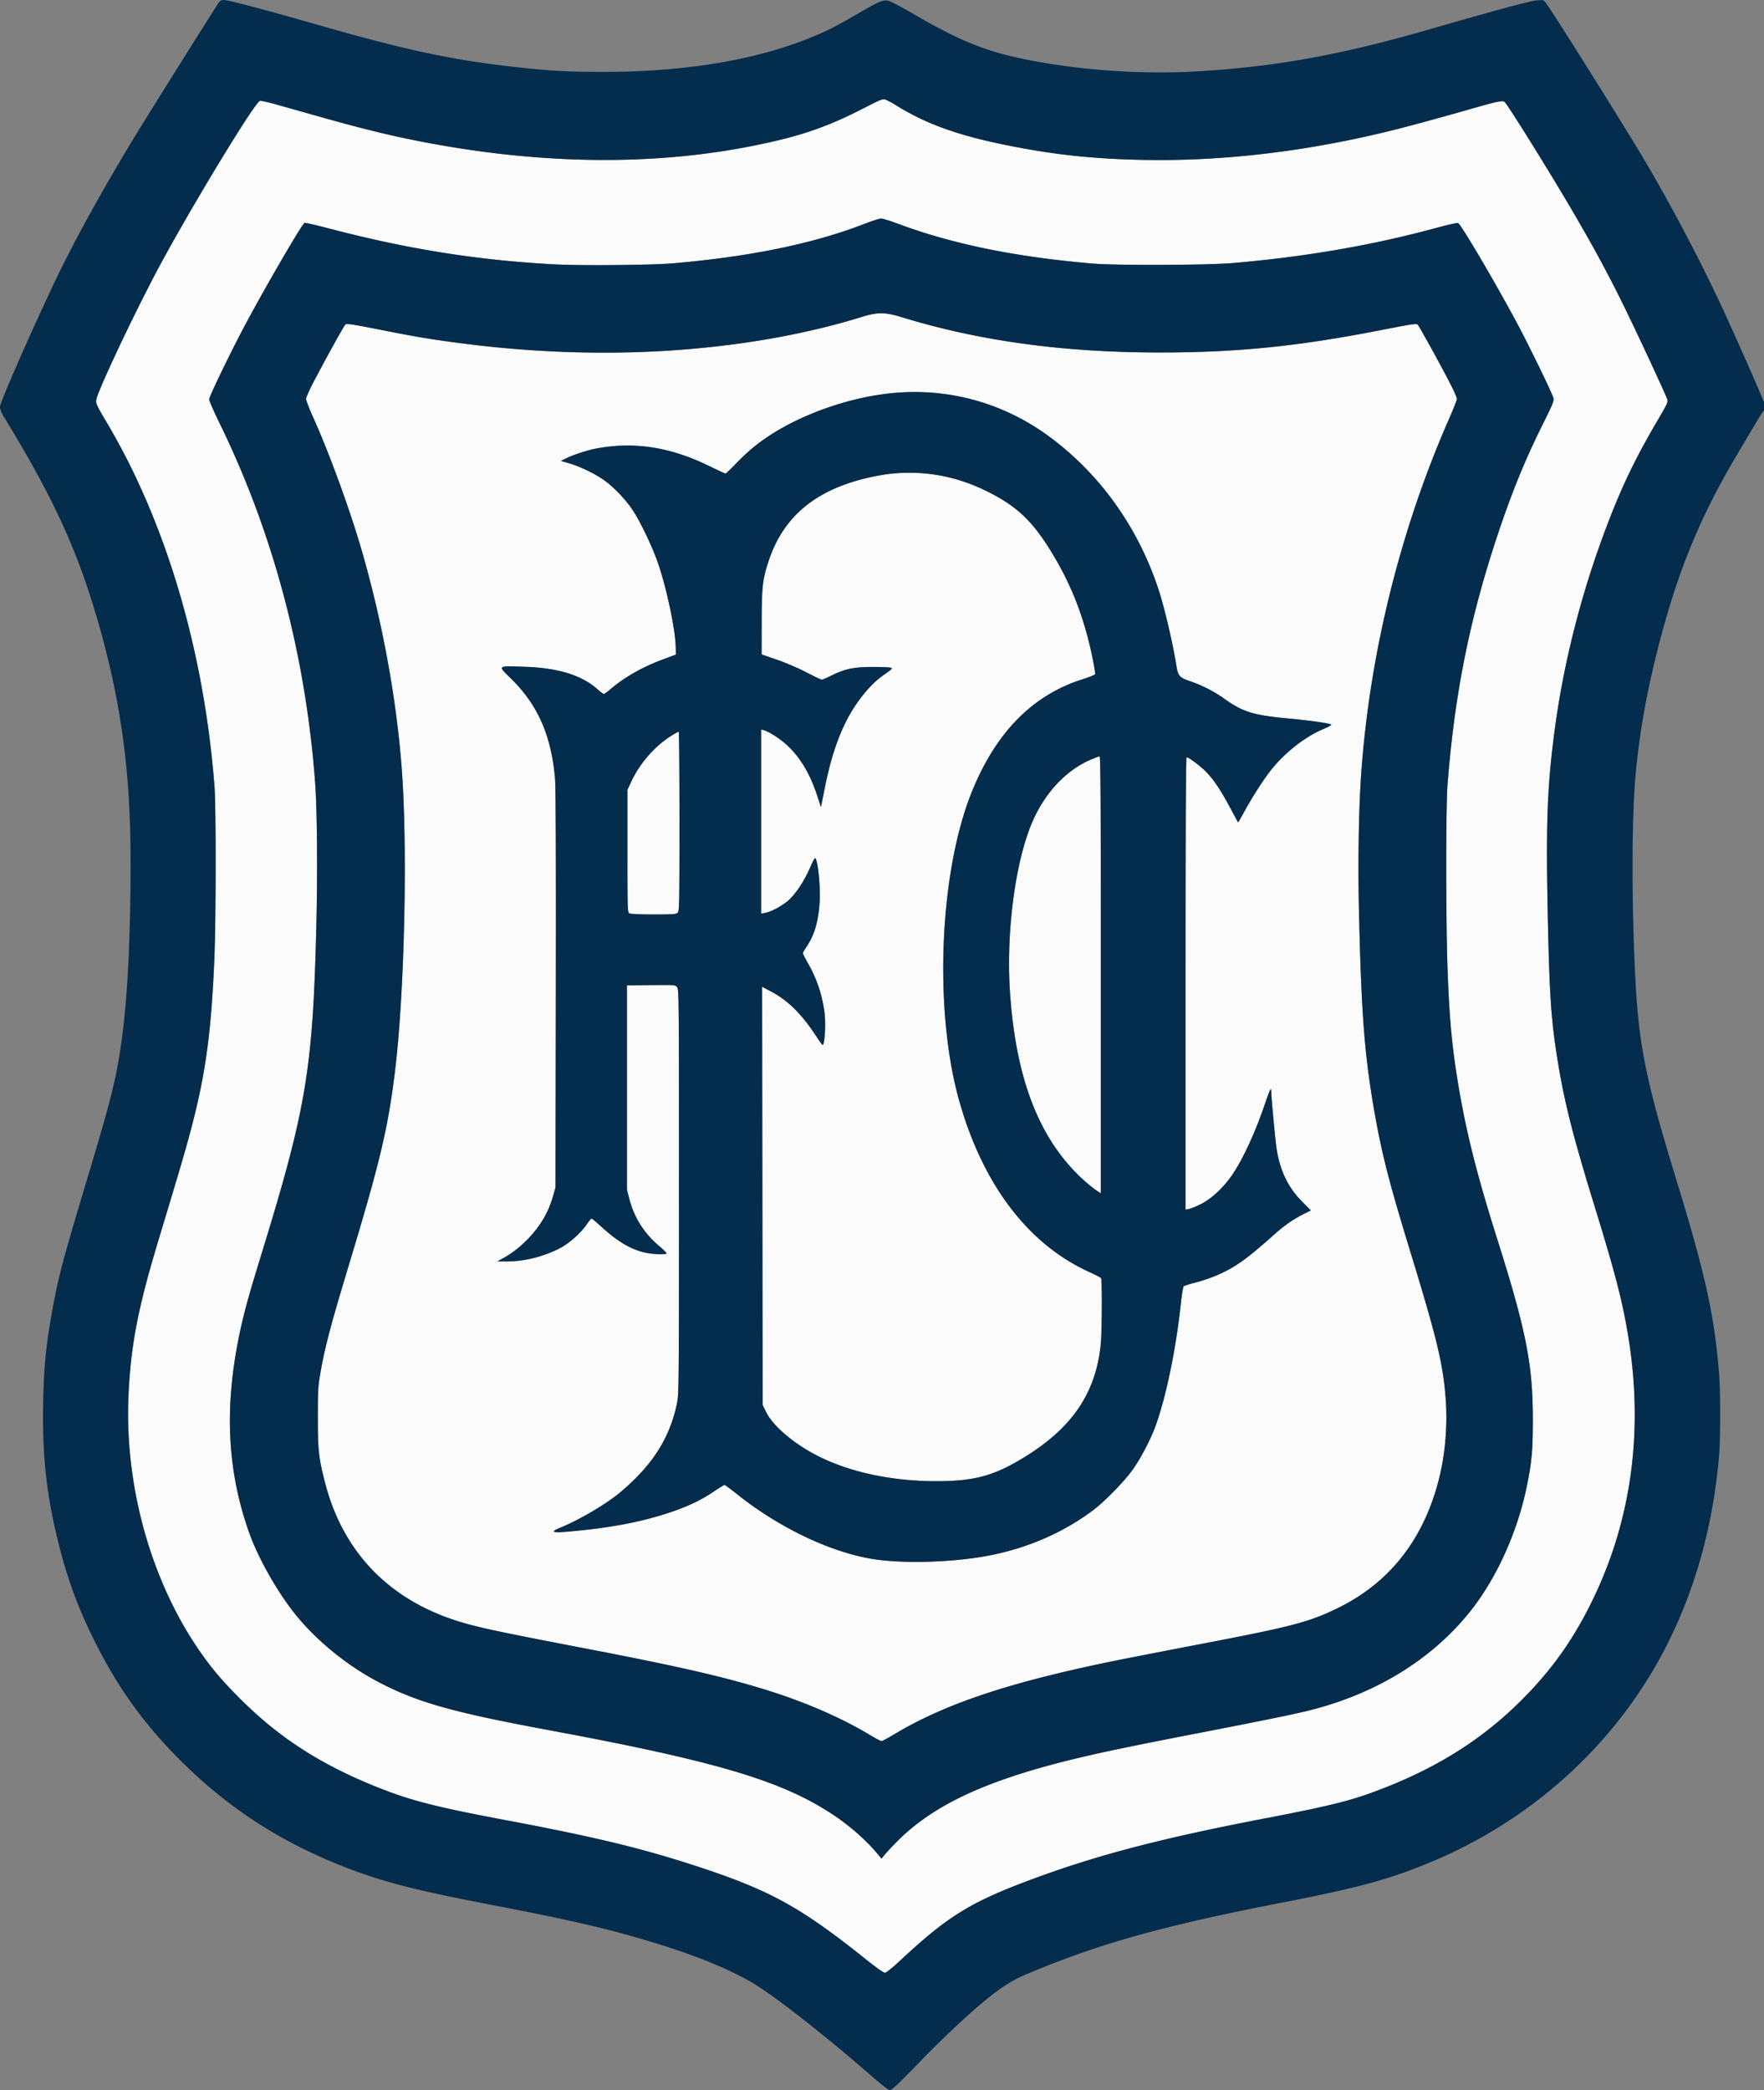
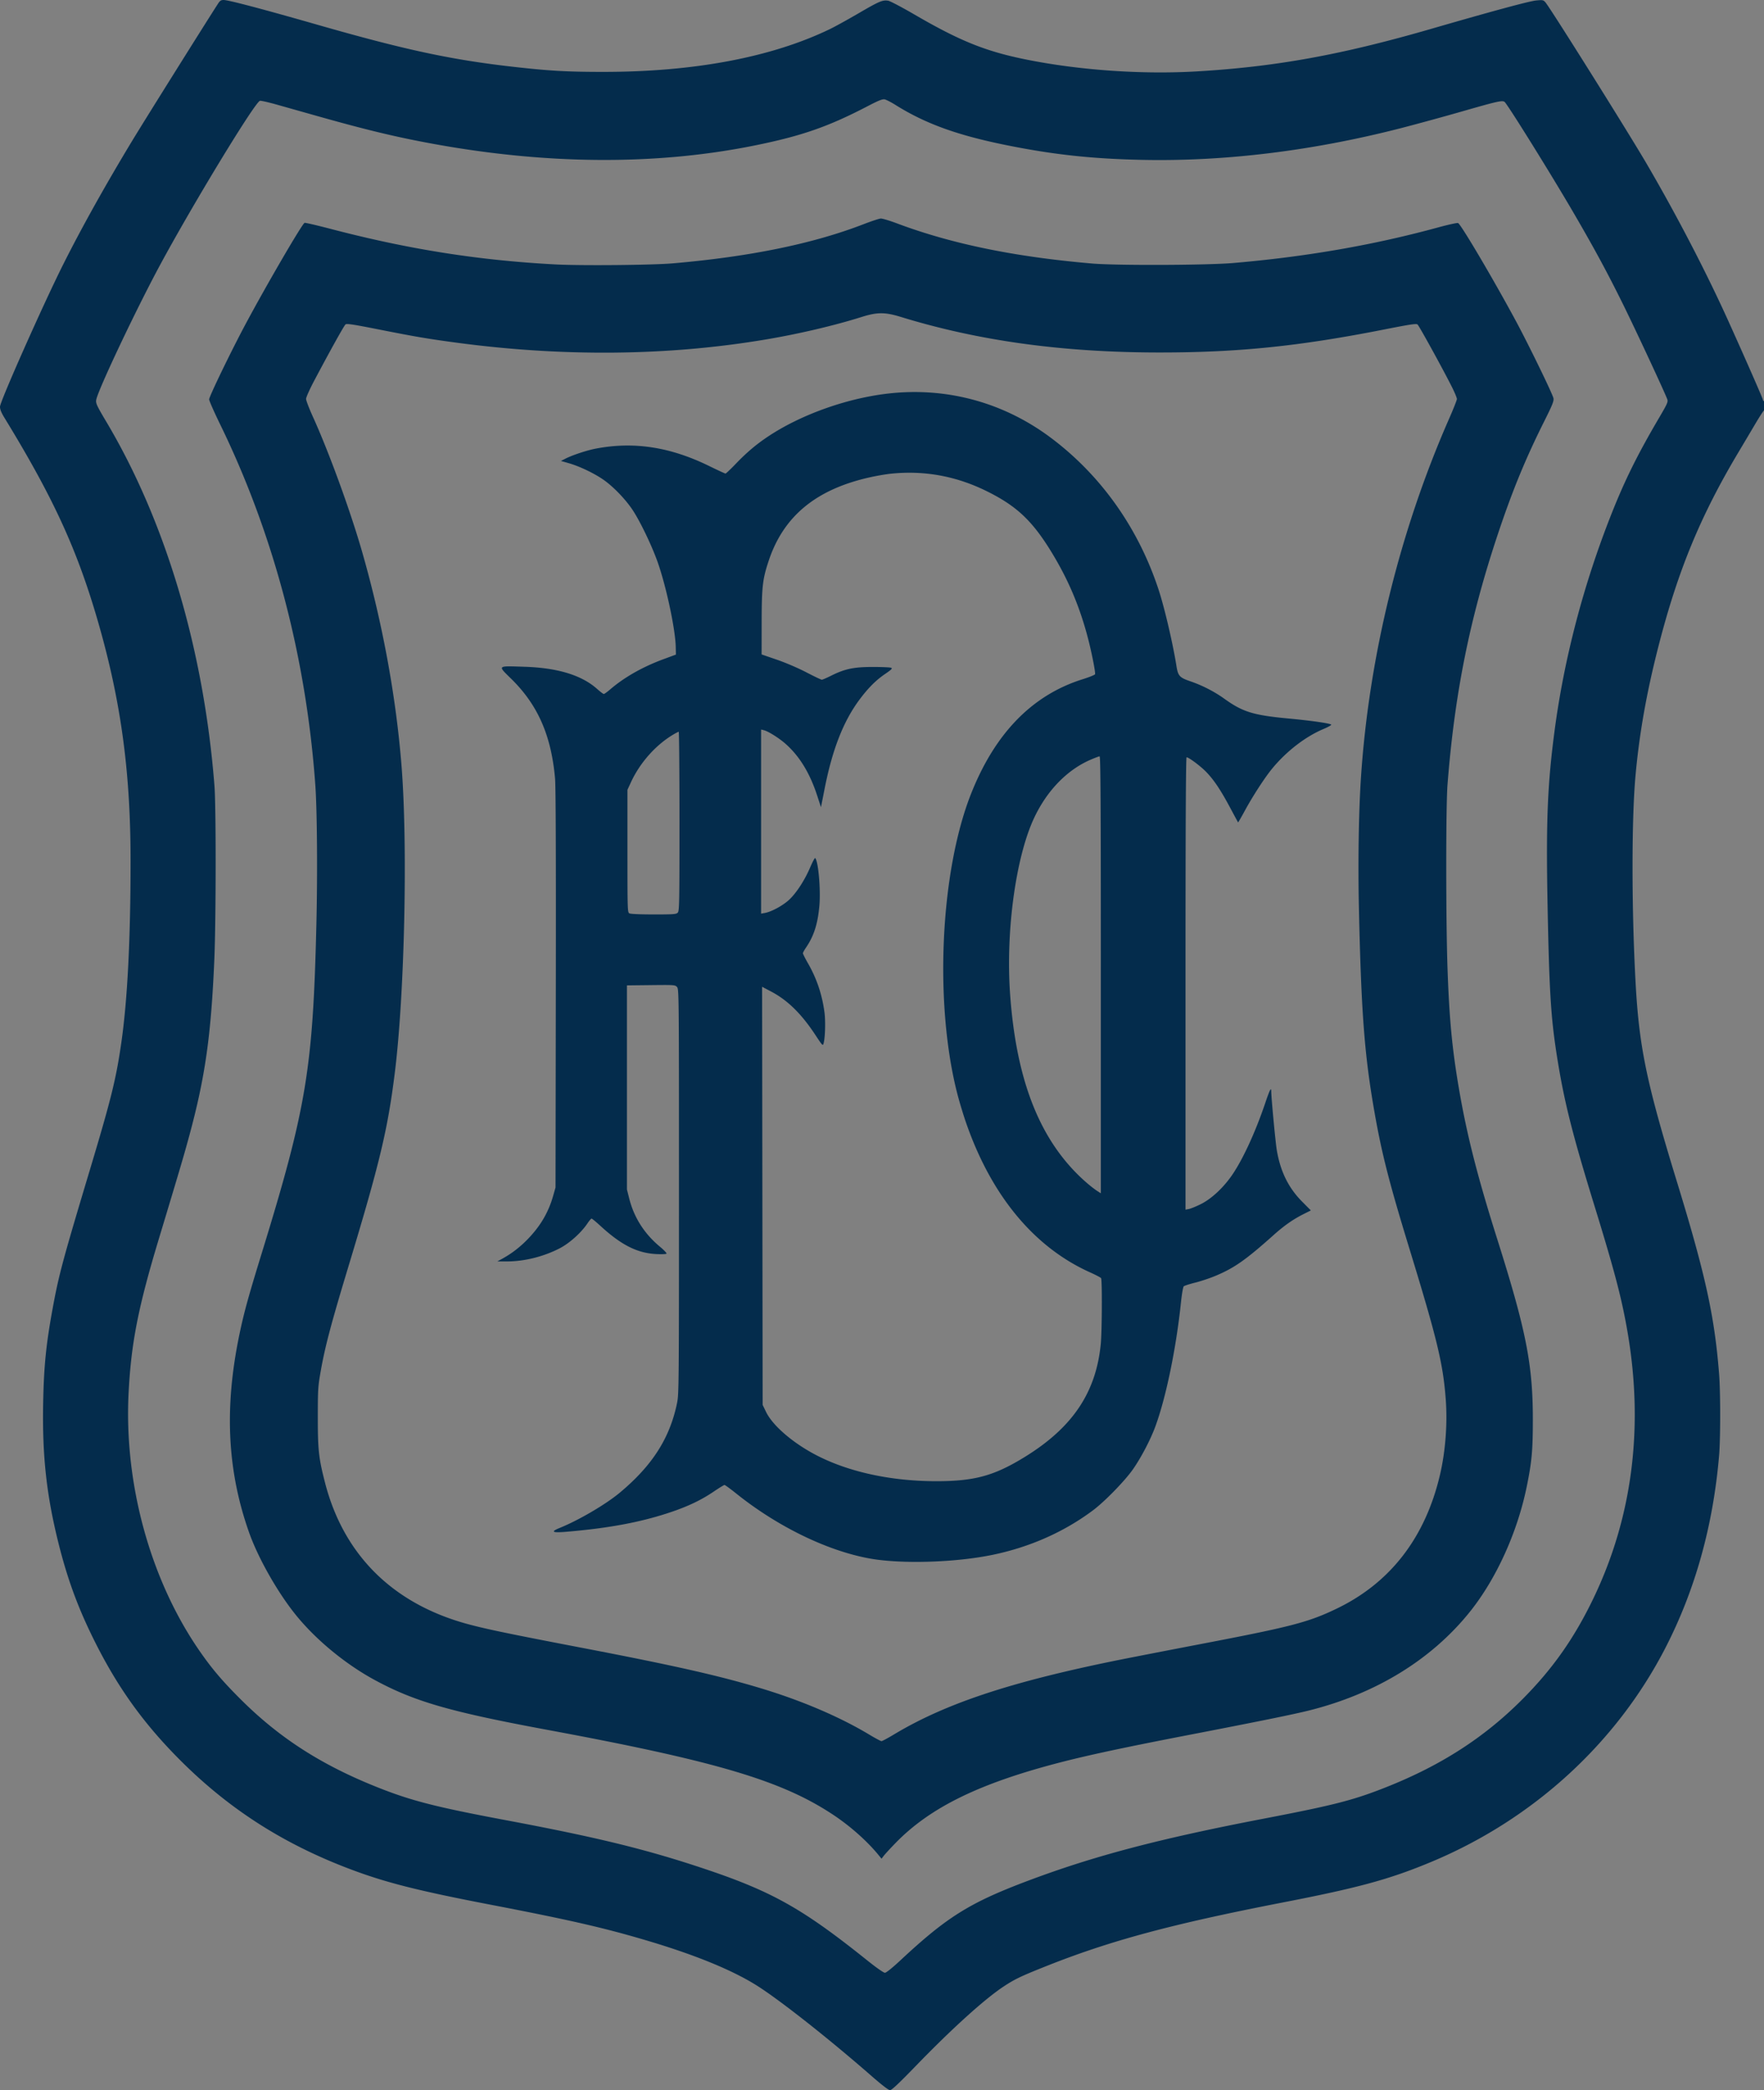
<svg xmlns="http://www.w3.org/2000/svg" width="1729" height="2048" viewBox="0 0 1729 2048">
  <rect x="0" y="0" width="1729" height="2048" fill="#808080" stroke="none" />
-   <path fill="#fbfbfb" fill-rule="evenodd" d="M850.407 104.052c-38.469 20.026-64.365 29.056-109.907 38.326-97.904 19.927-206.832 19.091-321.5-2.469-33.448-6.289-61.513-13.089-107.106-25.952L271.5 102.56c-8.25-2.328-15.772-4.033-16.716-3.789-4.863 1.259-64.683 99.501-97.402 159.963-23.74 43.869-61.942 124.564-63.116 133.323-.435 3.236.697 5.638 10.15 21.543 58.148 97.832 95.375 223.243 105.793 356.4 1.604 20.503 1.525 131.311-.121 170-3.169 74.482-8.971 115.334-24.522 172.671-5.392 19.879-9.176 32.699-30.057 101.829-20.078 66.473-26.96 101.57-29.453 150.193-4.577 89.286 21.323 183.371 69.685 253.137 12.052 17.385 22.48 29.618 40.645 47.682 37.676 37.464 78.53 63.72 133.019 85.486 33.462 13.367 57.232 19.468 126.595 32.491 88.742 16.661 136.489 28.306 192.5 46.947 67.878 22.591 97.644 39.242 161.361 90.264 9.105 7.291 16.232 12.287 17.5 12.268 1.331-.019 7.241-4.784 15.639-12.608 45.13-42.044 67.45-55.984 123.5-77.135 65.145-24.582 129.179-41.483 232-61.234 69.798-13.407 88.344-18.189 121-31.2 53.154-21.178 95.188-48.288 132.095-85.196 30.055-30.054 51.419-60.354 70.325-99.739 37.968-79.092 49.284-166.929 33.475-259.856-5.635-33.12-12.614-59.788-32.712-125-22.159-71.896-30.058-103.639-37.077-149-5.548-35.85-7.142-62.371-8.736-145.303-1.563-81.349-.137-117.308 6.731-169.697 9.354-71.354 28.554-144.578 56.111-214 13.078-32.946 25.481-57.937 46.526-93.747 8.048-13.694 8.859-15.526 7.969-18-2.398-6.658-30.616-67.239-43.204-92.753-15.504-31.422-28.662-55.732-49.256-91-22.25-38.105-64.636-106.162-67.098-107.735-2.416-1.544-7.167-.473-41.15 9.279-19.249 5.524-47.149 13.147-61.999 16.94-85.653 21.879-171.261 32.318-251.5 30.668-49.351-1.015-87.065-5.075-133-14.318-48.535-9.767-79.875-21.1-109.293-39.521-4.285-2.684-9.052-5.132-10.593-5.44-2.179-.436-5.89 1.048-16.707 6.679M846.5 219.654c-49.55 19.164-111.47 31.874-187 38.385-20.218 1.743-89.786 2.38-115.002 1.053-75.221-3.959-143.713-14.762-219.895-34.683-13.694-3.58-25.423-6.308-26.066-6.062-2.379.913-37.464 61.116-57.949 99.434C226.398 344.325 205 388.544 205 391.325c0 1.314 4.915 12.466 10.922 24.782C268.196 523.288 300.041 643.964 309.046 769c1.779 24.707 2.26 86.295 1.065 136.5-3.373 141.692-9.738 179.999-53.588 322.5-13.245 43.042-17.441 58.311-21.884 79.643-14.957 71.799-11.913 133.552 9.567 194.081 8.853 24.945 27.654 58.149 45.456 80.276 19.607 24.372 48.554 48.307 77.331 63.943 39.003 21.192 73.84 31.261 169.686 49.041 165.187 30.645 229.131 49.603 279.502 82.865 17.09 11.285 33.708 26.017 45.128 40.006l2.738 3.355 2.175-2.855c1.197-1.57 6.248-7.059 11.227-12.196 34.163-35.258 82.671-58.965 162.867-79.595 27.71-7.129 63.371-14.732 124.184-26.478 70.593-13.634 103.475-20.328 119-24.226 65.181-16.365 119.56-49.732 157.037-96.36 25.929-32.26 46.648-77.756 55.866-122.671 4.985-24.291 6.006-35.347 6.032-65.329.048-54.372-6.48-87.542-34.932-177.5-19.395-61.322-29.728-101.906-37.502-147.291-6.66-38.882-9.427-67.898-11.178-117.209-1.669-46.992-1.693-159.25-.038-180.5 6.892-88.514 21.531-161.783 48.649-243.5 14.437-43.505 27.508-75.424 46.087-112.541 8.098-16.18 9.591-19.883 9.139-22.67-.608-3.746-24.303-52.473-36.779-75.634-22.064-40.96-54.149-95.288-56.765-96.118-.965-.306-9.823 1.648-19.685 4.342-63.096 17.239-128.941 28.677-200.431 34.817-25.869 2.222-114.708 2.552-138.5.515-75.761-6.486-137.522-19.175-191.171-39.276-7.244-2.714-14.444-4.881-16-4.815s-9.129 2.556-16.829 5.534m-2 90.933c-26.421 8.335-60.949 16.464-93 21.894-96.673 16.379-200.286 17.376-306.5 2.949-26.703-3.626-38.714-5.682-73.681-12.611-25.034-4.961-31.471-5.937-32.655-4.955-1.46 1.211-14.903 25.366-30.565 54.917-4.509 8.509-8.099 16.51-8.099 18.054 0 1.525 2.953 9.273 6.562 17.219 15.902 35.008 36.881 92.547 48.449 132.878 19.766 68.915 33.03 140.791 38.49 208.568 6.305 78.265 3.126 224.446-6.568 302-6.928 55.432-14.801 88.258-45.481 189.633-16.932 55.948-22.885 78.436-27.102 102.367-2.655 15.072-2.819 17.682-2.834 45-.018 32.199.831 39.965 6.994 64 18.205 71 66.574 118.961 140.004 138.825 18.031 4.878 41.434 9.74 111.486 23.163 90.91 17.42 135.44 27.498 176.5 39.945 39.818 12.07 76.661 27.839 105.488 45.149 5.879 3.53 11.284 6.418 12.012 6.418s6.249-2.958 12.268-6.572c50.188-30.137 113.42-51.191 217.232-72.331 11-2.24 49.475-9.721 85.5-16.625 87.156-16.702 103.785-21.059 131.5-34.455 52.464-25.359 86.571-69.657 100.952-131.113 5.341-22.828 7.401-49.989 5.603-73.899-2.621-34.862-8.376-58.712-35.609-147.56-20.704-67.55-27.832-95.862-35.435-140.759-8.783-51.861-11.848-93.747-14.029-191.686-1.022-45.87-.233-96.361 2.031-130 7.976-118.53 38.171-241.139 86.42-350.914 4.162-9.468 7.567-18.095 7.567-19.171 0-1.075-2.074-6.108-4.608-11.185-8.415-16.853-32.397-60.489-33.956-61.783-1.263-1.049-7.045-.186-32.735 4.886C1273.037 339.35 1212.6 345.494 1135 345.37c-94.193-.15-175.952-11.45-252-34.829-15.584-4.79-23.2-4.781-38.5.046m31 74.512c-42.225 3.886-89.886 20.537-123.5 43.146-11.174 7.516-20.426 15.381-30.738 26.127-5.08 5.296-9.652 9.628-10.158 9.628s-7.678-3.309-15.937-7.353c-38.231-18.723-73.733-24.201-110.981-17.125-8.931 1.697-22.984 6.333-30.034 9.908l-4.347 2.205 7.847 2.26c10.362 2.984 24.564 9.752 33.661 16.041 9.851 6.81 22.155 19.622 29.126 30.33 7.337 11.269 18.157 33.802 23.882 49.734 8.442 23.492 17.582 66.019 17.999 83.743l.18 7.631-12.5 4.623c-20.198 7.47-38.112 17.64-51.832 29.423-2.932 2.519-5.785 4.58-6.339 4.58s-3.524-2.242-6.598-4.982c-15.159-13.511-38.831-20.715-71.366-21.718-27.063-.834-26.34-1.522-12.605 11.987 25.929 25.504 39.015 55.327 42.776 97.489.697 7.81.949 76.654.755 206.224l-.291 194.5-2.266 8c-4.549 16.062-12.142 29.182-24.232 41.876-7.74 8.125-16.109 14.653-25.25 19.692l-5.252 2.896 9.119.018c17.108.034 35.912-4.607 51.838-12.794 9.656-4.964 21.092-15.199 27.307-24.438 1.757-2.612 3.592-4.75 4.078-4.75.485 0 4.437 3.262 8.781 7.25 20.309 18.642 35.945 26.534 54.489 27.502 5.448.285 9.862.099 10.188-.428.316-.512-2.64-3.607-6.57-6.877-15.152-12.611-25.258-28.453-29.948-46.947l-2.282-9v-200l23.579-.268c22.935-.26 23.631-.209 25.5 1.855 1.881 2.079 1.921 6.243 1.921 200.268 0 187.086-.101 198.64-1.805 207.019-7.032 34.56-24.186 61.481-56.189 88.182-13.683 11.416-40.097 26.917-58.756 34.481-9.566 3.878-7.561 5.005 6.75 3.793 42.209-3.574 73.797-9.569 103-19.547 16.685-5.7 29.088-11.681 41.063-19.801 5.259-3.565 10.017-6.482 10.573-6.482s5.815 3.844 11.688 8.542c40.401 32.323 89.096 55.998 130.61 63.5 31.061 5.613 84.324 3.984 121.027-3.701 36.435-7.628 69.865-22.514 98.039-43.654 11.288-8.469 30.805-28.472 38.723-39.687 7.991-11.317 17.227-28.879 22.089-42 10.451-28.203 20.485-76.626 25.177-121.493.892-8.527 2.095-15.489 2.789-16.144.672-.633 5.812-2.289 11.422-3.68s14.835-4.505 20.5-6.918c18.063-7.696 29.215-15.578 56.297-39.787 10.284-9.194 18.972-15.261 29.21-20.399l7.131-3.579-8.669-8.75c-13.273-13.397-21.154-29.409-24.687-50.159-1.299-7.628-5.458-51.714-5.475-58.041-.012-4.131-1.511-1.135-5.847 11.677-9.407 27.804-21.194 53.626-31.644 69.322-8.743 13.134-20.89 24.565-31.798 29.923-4.52 2.22-9.681 4.316-11.468 4.657l-3.25.621V963.625c0-154.769.318-221.625 1.055-221.625 2.055 0 13.285 8.333 18.859 13.993 7.619 7.738 14.307 17.66 23.598 35.007 4.271 7.975 7.872 14.632 8.003 14.793.131.162 3.106-4.992 6.612-11.451 7.76-14.301 19.634-32.572 26.867-41.342 13.91-16.867 32.435-31.169 50.011-38.611 5.279-2.236 8.479-4.093 7.745-4.495-2.469-1.355-20.639-3.912-41.75-5.876-34.477-3.207-44.884-6.402-62.841-19.296-9.95-7.145-21.74-13.188-33.659-17.251-10.369-3.535-11.869-5.221-13.429-15.093-3.448-21.811-11.686-57.006-17.451-74.549-19.924-60.627-56.689-112.371-105.978-149.151-44.867-33.48-98.652-48.686-154.142-43.579m-2.446 79.049c-4.645.485-13.645 2.031-20 3.436-52.88 11.691-84.909 37.94-99.498 81.543-6.123 18.301-6.953 25.492-7.007 60.74l-.049 31.367 15 5.165c8.721 3.003 20.81 8.186 28.879 12.383 7.634 3.97 14.445 7.218 15.135 7.218s4.794-1.77 9.12-3.932c13.424-6.711 22.281-8.568 40.866-8.568 8.8 0 16.857.35 17.905.778 1.596.652.589 1.678-6.227 6.34-8.743 5.983-16.253 13.53-24.676 24.799-15.773 21.106-26.645 48.828-34.231 87.285l-3.59 18.202-3.703-11.346c-7.089-21.715-16.912-37.976-30.264-50.096-6.502-5.902-17.431-12.851-22.024-14.004l-2.69-.675v180.44l3.75-.693c5.947-1.098 15.781-6.226 22.226-11.59 7.412-6.168 16.323-19.474 22.095-32.991 2.35-5.503 4.584-9.655 4.965-9.227 3.111 3.498 5.504 31.302 4.055 47.113-1.623 17.701-5.439 29.486-13.226 40.845-1.576 2.299-2.865 4.716-2.865 5.371s2.229 5.074 4.953 9.82c8.562 14.915 13.826 30.549 16.154 47.973 1.148 8.592.688 24.974-.854 30.45-.755 2.682-1.073 2.36-7.906-8-13.903-21.079-27.271-34.209-43.59-42.813l-8.776-4.627.26 204.844.259 204.844 3.394 6.979c6.647 13.665 27.09 31.053 50.482 42.939 31.725 16.12 72.808 24.875 116.624 24.855 37.331-.018 56.701-5.373 86.857-24.013 46.589-28.797 69.545-63.101 74.099-110.726 1.183-12.376 1.401-62.473.279-64.22-.404-.629-5.278-3.184-10.831-5.678-55.134-24.76-97.18-75.707-121.876-147.678-2.548-7.425-6.167-19.423-8.044-26.663-22.853-88.177-17.083-217.381 13.135-294.139 23.432-59.52 59.996-97.126 109.55-112.672 6.418-2.013 11.884-4.223 12.148-4.91.583-1.518-3.123-20.498-6.726-34.451-7.909-30.626-18.887-56.883-34.845-83.34-19.524-32.367-34.987-47.032-65.246-61.876-29.751-14.595-60.916-20.198-93.446-16.801M660 719.682c-17.262 10.216-32.731 27.632-41.607 46.842L615 773.869v60.03c0 58.327.055 60.06 1.934 61.066 1.165.623 10.654 1.035 23.845 1.035 19.957 0 22.059-.163 23.566-1.829 1.514-1.672 1.655-9.324 1.655-89.5 0-48.219-.337-87.667-.75-87.662-.413.006-2.775 1.208-5.25 2.673m408.958 24.702c-22.829 9.839-42.412 29.892-55.026 56.347C995.719 838.929 985.64 912.068 990.053 974c5.627 78.956 26.006 134.901 63.287 173.734 7.627 7.944 16.609 15.68 22.91 19.729l2.75 1.767V955.115c0-170.661-.254-214.102-1.25-214.049-.687.037-4.644 1.53-8.792 3.318" />
  <path fill="#042c4c" fill-rule="evenodd" d="M213.604 3.75c-12.977 20.076-72.485 115.108-83.985 134.12-26.562 43.915-49.885 85.722-67.987 121.865C42.033 298.869 0 393.512 0 398.507c0 2.637 1.272 5.8 4.367 10.857C52.599 488.179 76.022 539.335 96.462 610.5c22.203 77.306 31.524 146.209 31.516 233-.006 76.669-3.025 136.076-9.045 178-5.116 35.623-9.953 55.185-30.912 125-26.645 88.754-30.371 102.624-36.406 135.5-6.487 35.339-8.633 56.768-9.316 93.029-.971 51.588 3.32 90.446 15.217 137.789 8.972 35.705 19.485 63.992 35.93 96.682 22.83 45.382 48.419 80.665 84.492 116.5 48.96 48.637 103.672 83.017 171.353 107.675 32.036 11.671 63.854 19.574 130.209 32.338 78.964 15.19 112.504 22.874 155 35.51 46.775 13.909 82.571 28.528 106.697 43.576 22.156 13.819 70.572 51.929 112.623 88.65 10.592 9.249 17.107 14.251 18.563 14.251 1.616 0 8.792-6.758 25.68-24.186 35.1-36.222 66.908-64.98 85.437-77.247 10.895-7.212 16.692-10.009 40.332-19.457 63.813-25.502 124.28-41.815 233.958-63.114 73.841-14.34 104.103-22.603 144.716-39.514 100.192-41.722 182.059-116.598 230.224-210.568 28.972-56.523 46.456-119.389 52.263-187.914 1.391-16.411 1.395-61.807.008-79.5-4.46-56.866-13.333-97.295-41.477-189-29.965-97.635-37.042-131.971-40.497-196.5-3.839-71.683-3.844-158.03-.012-200.599 3.72-41.325 10.829-81.474 22.468-126.901 19.009-74.186 41.199-128.004 78.546-190.5a6972 6972 0 0 0 16.484-27.75c4.301-7.288 8.195-13.25 8.653-13.25s.834-2.025.834-4.5-.45-4.5-1-4.5-1-.464-1-1.03c0-1.152-16.263-38.248-33.745-76.97-21.718-48.104-50.944-104.366-80.291-154.563-18.44-31.54-95.038-153.621-99.312-158.284-1.994-2.174-2.655-2.298-8.991-1.681-6.792.662-41.386 10.016-103.661 28.03-87.626 25.348-151.978 36.981-229.5 41.49-53.109 3.089-114.471-1.181-166.257-11.57-39.966-8.017-65.24-18.176-109.992-44.215C884.013 7.087 872.444 1.009 870.541.7c-5.454-.885-8.809.541-29.041 12.342-10.45 6.095-23.05 13.041-28 15.434C756.271 56.152 680.355 70.473 591 70.449c-34.971-.009-52.394-.995-87.5-4.949-60.875-6.856-106.157-16.552-191.5-41.004C257.496 8.88 223.928.015 219.264.006c-2.645-.005-3.678.679-5.66 3.744m636.803 100.302c-38.469 20.026-64.365 29.056-109.907 38.326-97.904 19.927-206.832 19.091-321.5-2.469-33.448-6.289-61.513-13.089-107.106-25.952L271.5 102.56c-8.25-2.328-15.772-4.033-16.716-3.789-4.863 1.259-64.683 99.501-97.402 159.963-23.74 43.869-61.942 124.564-63.116 133.323-.435 3.236.697 5.638 10.15 21.543 58.148 97.832 95.375 223.243 105.793 356.4 1.604 20.503 1.525 131.311-.121 170-3.169 74.482-8.971 115.334-24.522 172.671-5.392 19.879-9.176 32.699-30.057 101.829-20.078 66.473-26.96 101.57-29.453 150.193-4.577 89.286 21.323 183.371 69.685 253.137 12.052 17.385 22.48 29.618 40.645 47.682 37.676 37.464 78.53 63.72 133.019 85.486 33.462 13.367 57.232 19.468 126.595 32.491 88.742 16.661 136.489 28.306 192.5 46.947 67.878 22.591 97.644 39.242 161.361 90.264 9.105 7.291 16.232 12.287 17.5 12.268 1.331-.019 7.241-4.784 15.639-12.608 45.13-42.044 67.45-55.984 123.5-77.135 65.145-24.582 129.179-41.483 232-61.234 69.798-13.407 88.344-18.189 121-31.2 53.154-21.178 95.188-48.288 132.095-85.196 30.055-30.054 51.419-60.354 70.325-99.739 37.968-79.092 49.284-166.929 33.475-259.856-5.635-33.12-12.614-59.788-32.712-125-22.159-71.896-30.058-103.639-37.077-149-5.548-35.85-7.142-62.371-8.736-145.303-1.563-81.349-.137-117.308 6.731-169.697 9.354-71.354 28.554-144.578 56.111-214 13.078-32.946 25.481-57.937 46.526-93.747 8.048-13.694 8.859-15.526 7.969-18-2.398-6.658-30.616-67.239-43.204-92.753-15.504-31.422-28.662-55.732-49.256-91-22.25-38.105-64.636-106.162-67.098-107.735-2.416-1.544-7.167-.473-41.15 9.279-19.249 5.524-47.149 13.147-61.999 16.94-85.653 21.879-171.261 32.318-251.5 30.668-49.351-1.015-87.065-5.075-133-14.318-48.535-9.767-79.875-21.1-109.293-39.521-4.285-2.684-9.052-5.132-10.593-5.44-2.179-.436-5.89 1.048-16.707 6.679M846.5 219.654c-49.55 19.164-111.47 31.874-187 38.385-20.218 1.743-89.786 2.38-115.002 1.053-75.221-3.959-143.713-14.762-219.895-34.683-13.694-3.58-25.423-6.308-26.066-6.062-2.379.913-37.464 61.116-57.949 99.434C226.398 344.325 205 388.544 205 391.325c0 1.314 4.915 12.466 10.922 24.782C268.196 523.288 300.041 643.964 309.046 769c1.779 24.707 2.26 86.295 1.065 136.5-3.373 141.692-9.738 179.999-53.588 322.5-13.245 43.042-17.441 58.311-21.884 79.643-14.957 71.799-11.913 133.552 9.567 194.081 8.853 24.945 27.654 58.149 45.456 80.276 19.607 24.372 48.554 48.307 77.331 63.943 39.003 21.192 73.84 31.261 169.686 49.041 165.187 30.645 229.131 49.603 279.502 82.865 17.09 11.285 33.708 26.017 45.128 40.006l2.738 3.355 2.175-2.855c1.197-1.57 6.248-7.059 11.227-12.196 34.163-35.258 82.671-58.965 162.867-79.595 27.71-7.129 63.371-14.732 124.184-26.478 70.593-13.634 103.475-20.328 119-24.226 65.181-16.365 119.56-49.732 157.037-96.36 25.929-32.26 46.648-77.756 55.866-122.671 4.985-24.291 6.006-35.347 6.032-65.329.048-54.372-6.48-87.542-34.932-177.5-19.395-61.322-29.728-101.906-37.502-147.291-6.66-38.882-9.427-67.898-11.178-117.209-1.669-46.992-1.693-159.25-.038-180.5 6.892-88.514 21.531-161.783 48.649-243.5 14.437-43.505 27.508-75.424 46.087-112.541 8.098-16.18 9.591-19.883 9.139-22.67-.608-3.746-24.303-52.473-36.779-75.634-22.064-40.96-54.149-95.288-56.765-96.118-.965-.306-9.823 1.648-19.685 4.342-63.096 17.239-128.941 28.677-200.431 34.817-25.869 2.222-114.708 2.552-138.5.515-75.761-6.486-137.522-19.175-191.171-39.276-7.244-2.714-14.444-4.881-16-4.815s-9.129 2.556-16.829 5.534m-2 90.933c-26.421 8.335-60.949 16.464-93 21.894-96.673 16.379-200.286 17.376-306.5 2.949-26.703-3.626-38.714-5.682-73.681-12.611-25.034-4.961-31.471-5.937-32.655-4.955-1.46 1.211-14.903 25.366-30.565 54.917-4.509 8.509-8.099 16.51-8.099 18.054 0 1.525 2.953 9.273 6.562 17.219 15.902 35.008 36.881 92.547 48.449 132.878 19.766 68.915 33.03 140.791 38.49 208.568 6.305 78.265 3.126 224.446-6.568 302-6.928 55.432-14.801 88.258-45.481 189.633-16.932 55.948-22.885 78.436-27.102 102.367-2.655 15.072-2.819 17.682-2.834 45-.018 32.199.831 39.965 6.994 64 18.205 71 66.574 118.961 140.004 138.825 18.031 4.878 41.434 9.74 111.486 23.163 90.91 17.42 135.44 27.498 176.5 39.945 39.818 12.07 76.661 27.839 105.488 45.149 5.879 3.53 11.284 6.418 12.012 6.418s6.249-2.958 12.268-6.572c50.188-30.137 113.42-51.191 217.232-72.331 11-2.24 49.475-9.721 85.5-16.625 87.156-16.702 103.785-21.059 131.5-34.455 52.464-25.359 86.571-69.657 100.952-131.113 5.341-22.828 7.401-49.989 5.603-73.899-2.621-34.862-8.376-58.712-35.609-147.56-20.704-67.55-27.832-95.862-35.435-140.759-8.783-51.861-11.848-93.747-14.029-191.686-1.022-45.87-.233-96.361 2.031-130 7.976-118.53 38.171-241.139 86.42-350.914 4.162-9.468 7.567-18.095 7.567-19.171 0-1.075-2.074-6.108-4.608-11.185-8.415-16.853-32.397-60.489-33.956-61.783-1.263-1.049-7.045-.186-32.735 4.886C1273.037 339.35 1212.6 345.494 1135 345.37c-94.193-.15-175.952-11.45-252-34.829-15.584-4.79-23.2-4.781-38.5.046m31 74.512c-42.225 3.886-89.886 20.537-123.5 43.146-11.174 7.516-20.426 15.381-30.738 26.127-5.08 5.296-9.652 9.628-10.158 9.628s-7.678-3.309-15.937-7.353c-38.231-18.723-73.733-24.201-110.981-17.125-8.931 1.697-22.984 6.333-30.034 9.908l-4.347 2.205 7.847 2.26c10.362 2.984 24.564 9.752 33.661 16.041 9.851 6.81 22.155 19.622 29.126 30.33 7.337 11.269 18.157 33.802 23.882 49.734 8.442 23.492 17.582 66.019 17.999 83.743l.18 7.631-12.5 4.623c-20.198 7.47-38.112 17.64-51.832 29.423-2.932 2.519-5.785 4.58-6.339 4.58s-3.524-2.242-6.598-4.982c-15.159-13.511-38.831-20.715-71.366-21.718-27.063-.834-26.34-1.522-12.605 11.987 25.929 25.504 39.015 55.327 42.776 97.489.697 7.81.949 76.654.755 206.224l-.291 194.5-2.266 8c-4.549 16.062-12.142 29.182-24.232 41.876-7.74 8.125-16.109 14.653-25.25 19.692l-5.252 2.896 9.119.018c17.108.034 35.912-4.607 51.838-12.794 9.656-4.964 21.092-15.199 27.307-24.438 1.757-2.612 3.592-4.75 4.078-4.75.485 0 4.437 3.262 8.781 7.25 20.309 18.642 35.945 26.534 54.489 27.502 5.448.285 9.862.099 10.188-.428.316-.512-2.64-3.607-6.57-6.877-15.152-12.611-25.258-28.453-29.948-46.947l-2.282-9v-200l23.579-.268c22.935-.26 23.631-.209 25.5 1.855 1.881 2.079 1.921 6.243 1.921 200.268 0 187.086-.101 198.64-1.805 207.019-7.032 34.56-24.186 61.481-56.189 88.182-13.683 11.416-40.097 26.917-58.756 34.481-9.566 3.878-7.561 5.005 6.75 3.793 42.209-3.574 73.797-9.569 103-19.547 16.685-5.7 29.088-11.681 41.063-19.801 5.259-3.565 10.017-6.482 10.573-6.482s5.815 3.844 11.688 8.542c40.401 32.323 89.096 55.998 130.61 63.5 31.061 5.613 84.324 3.984 121.027-3.701 36.435-7.628 69.865-22.514 98.039-43.654 11.288-8.469 30.805-28.472 38.723-39.687 7.991-11.317 17.227-28.879 22.089-42 10.451-28.203 20.485-76.626 25.177-121.493.892-8.527 2.095-15.489 2.789-16.144.672-.633 5.812-2.289 11.422-3.68s14.835-4.505 20.5-6.918c18.063-7.696 29.215-15.578 56.297-39.787 10.284-9.194 18.972-15.261 29.21-20.399l7.131-3.579-8.669-8.75c-13.273-13.397-21.154-29.409-24.687-50.159-1.299-7.628-5.458-51.714-5.475-58.041-.012-4.131-1.511-1.135-5.847 11.677-9.407 27.804-21.194 53.626-31.644 69.322-8.743 13.134-20.89 24.565-31.798 29.923-4.52 2.22-9.681 4.316-11.468 4.657l-3.25.621V963.625c0-154.769.318-221.625 1.055-221.625 2.055 0 13.285 8.333 18.859 13.993 7.619 7.738 14.307 17.66 23.598 35.007 4.271 7.975 7.872 14.632 8.003 14.793.131.162 3.106-4.992 6.612-11.451 7.76-14.301 19.634-32.572 26.867-41.342 13.91-16.867 32.435-31.169 50.011-38.611 5.279-2.236 8.479-4.093 7.745-4.495-2.469-1.355-20.639-3.912-41.75-5.876-34.477-3.207-44.884-6.402-62.841-19.296-9.95-7.145-21.74-13.188-33.659-17.251-10.369-3.535-11.869-5.221-13.429-15.093-3.448-21.811-11.686-57.006-17.451-74.549-19.924-60.627-56.689-112.371-105.978-149.151-44.867-33.48-98.652-48.686-154.142-43.579m-2.446 79.049c-4.645.485-13.645 2.031-20 3.436-52.88 11.691-84.909 37.94-99.498 81.543-6.123 18.301-6.953 25.492-7.007 60.74l-.049 31.367 15 5.165c8.721 3.003 20.81 8.186 28.879 12.383 7.634 3.97 14.445 7.218 15.135 7.218s4.794-1.77 9.12-3.932c13.424-6.711 22.281-8.568 40.866-8.568 8.8 0 16.857.35 17.905.778 1.596.652.589 1.678-6.227 6.34-8.743 5.983-16.253 13.53-24.676 24.799-15.773 21.106-26.645 48.828-34.231 87.285l-3.59 18.202-3.703-11.346c-7.089-21.715-16.912-37.976-30.264-50.096-6.502-5.902-17.431-12.851-22.024-14.004l-2.69-.675v180.44l3.75-.693c5.947-1.098 15.781-6.226 22.226-11.59 7.412-6.168 16.323-19.474 22.095-32.991 2.35-5.503 4.584-9.655 4.965-9.227 3.111 3.498 5.504 31.302 4.055 47.113-1.623 17.701-5.439 29.486-13.226 40.845-1.576 2.299-2.865 4.716-2.865 5.371s2.229 5.074 4.953 9.82c8.562 14.915 13.826 30.549 16.154 47.973 1.148 8.592.688 24.974-.854 30.45-.755 2.682-1.073 2.36-7.906-8-13.903-21.079-27.271-34.209-43.59-42.813l-8.776-4.627.26 204.844.259 204.844 3.394 6.979c6.647 13.665 27.09 31.053 50.482 42.939 31.725 16.12 72.808 24.875 116.624 24.855 37.331-.018 56.701-5.373 86.857-24.013 46.589-28.797 69.545-63.101 74.099-110.726 1.183-12.376 1.401-62.473.279-64.22-.404-.629-5.278-3.184-10.831-5.678-55.134-24.76-97.18-75.707-121.876-147.678-2.548-7.425-6.167-19.423-8.044-26.663-22.853-88.177-17.083-217.381 13.135-294.139 23.432-59.52 59.996-97.126 109.55-112.672 6.418-2.013 11.884-4.223 12.148-4.91.583-1.518-3.123-20.498-6.726-34.451-7.909-30.626-18.887-56.883-34.845-83.34-19.524-32.367-34.987-47.032-65.246-61.876-29.751-14.595-60.916-20.198-93.446-16.801M660 719.682c-17.262 10.216-32.731 27.632-41.607 46.842L615 773.869v60.03c0 58.327.055 60.06 1.934 61.066 1.165.623 10.654 1.035 23.845 1.035 19.957 0 22.059-.163 23.566-1.829 1.514-1.672 1.655-9.324 1.655-89.5 0-48.219-.337-87.667-.75-87.662-.413.006-2.775 1.208-5.25 2.673m408.958 24.702c-22.829 9.839-42.412 29.892-55.026 56.347C995.719 838.929 985.64 912.068 990.053 974c5.627 78.956 26.006 134.901 63.287 173.734 7.627 7.944 16.609 15.68 22.91 19.729l2.75 1.767V955.115c0-170.661-.254-214.102-1.25-214.049-.687.037-4.644 1.53-8.792 3.318" />
</svg>